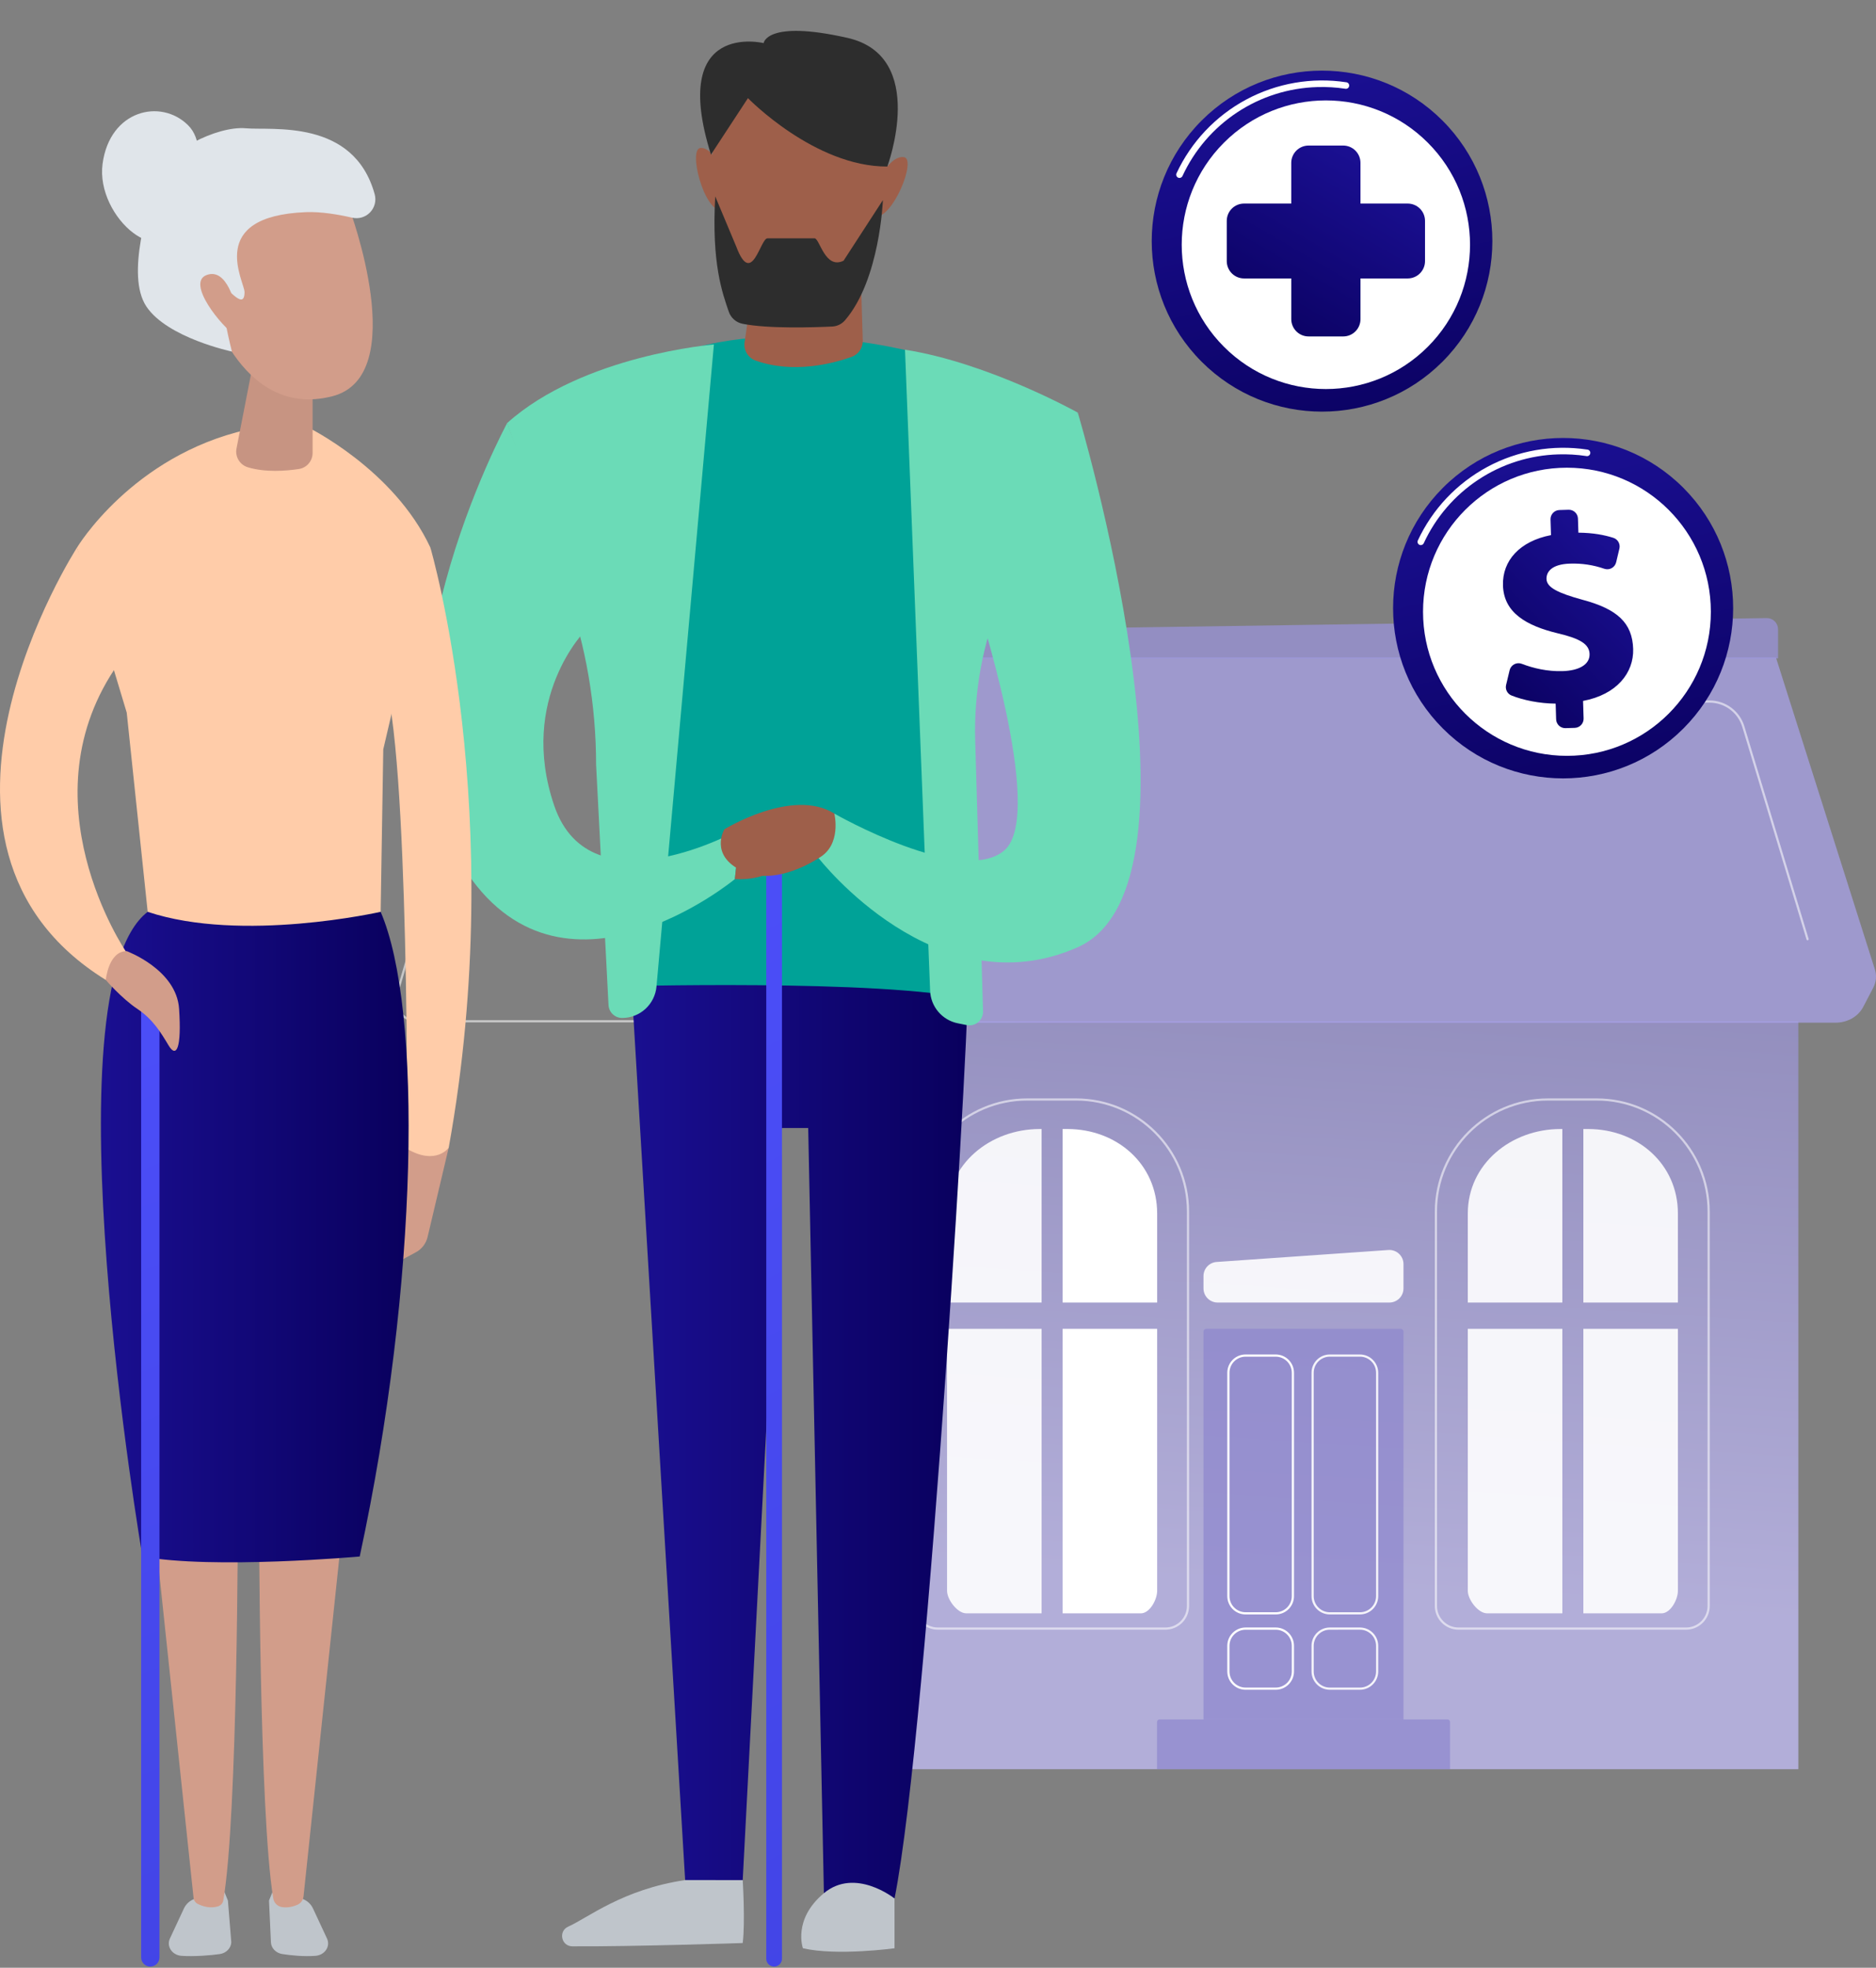
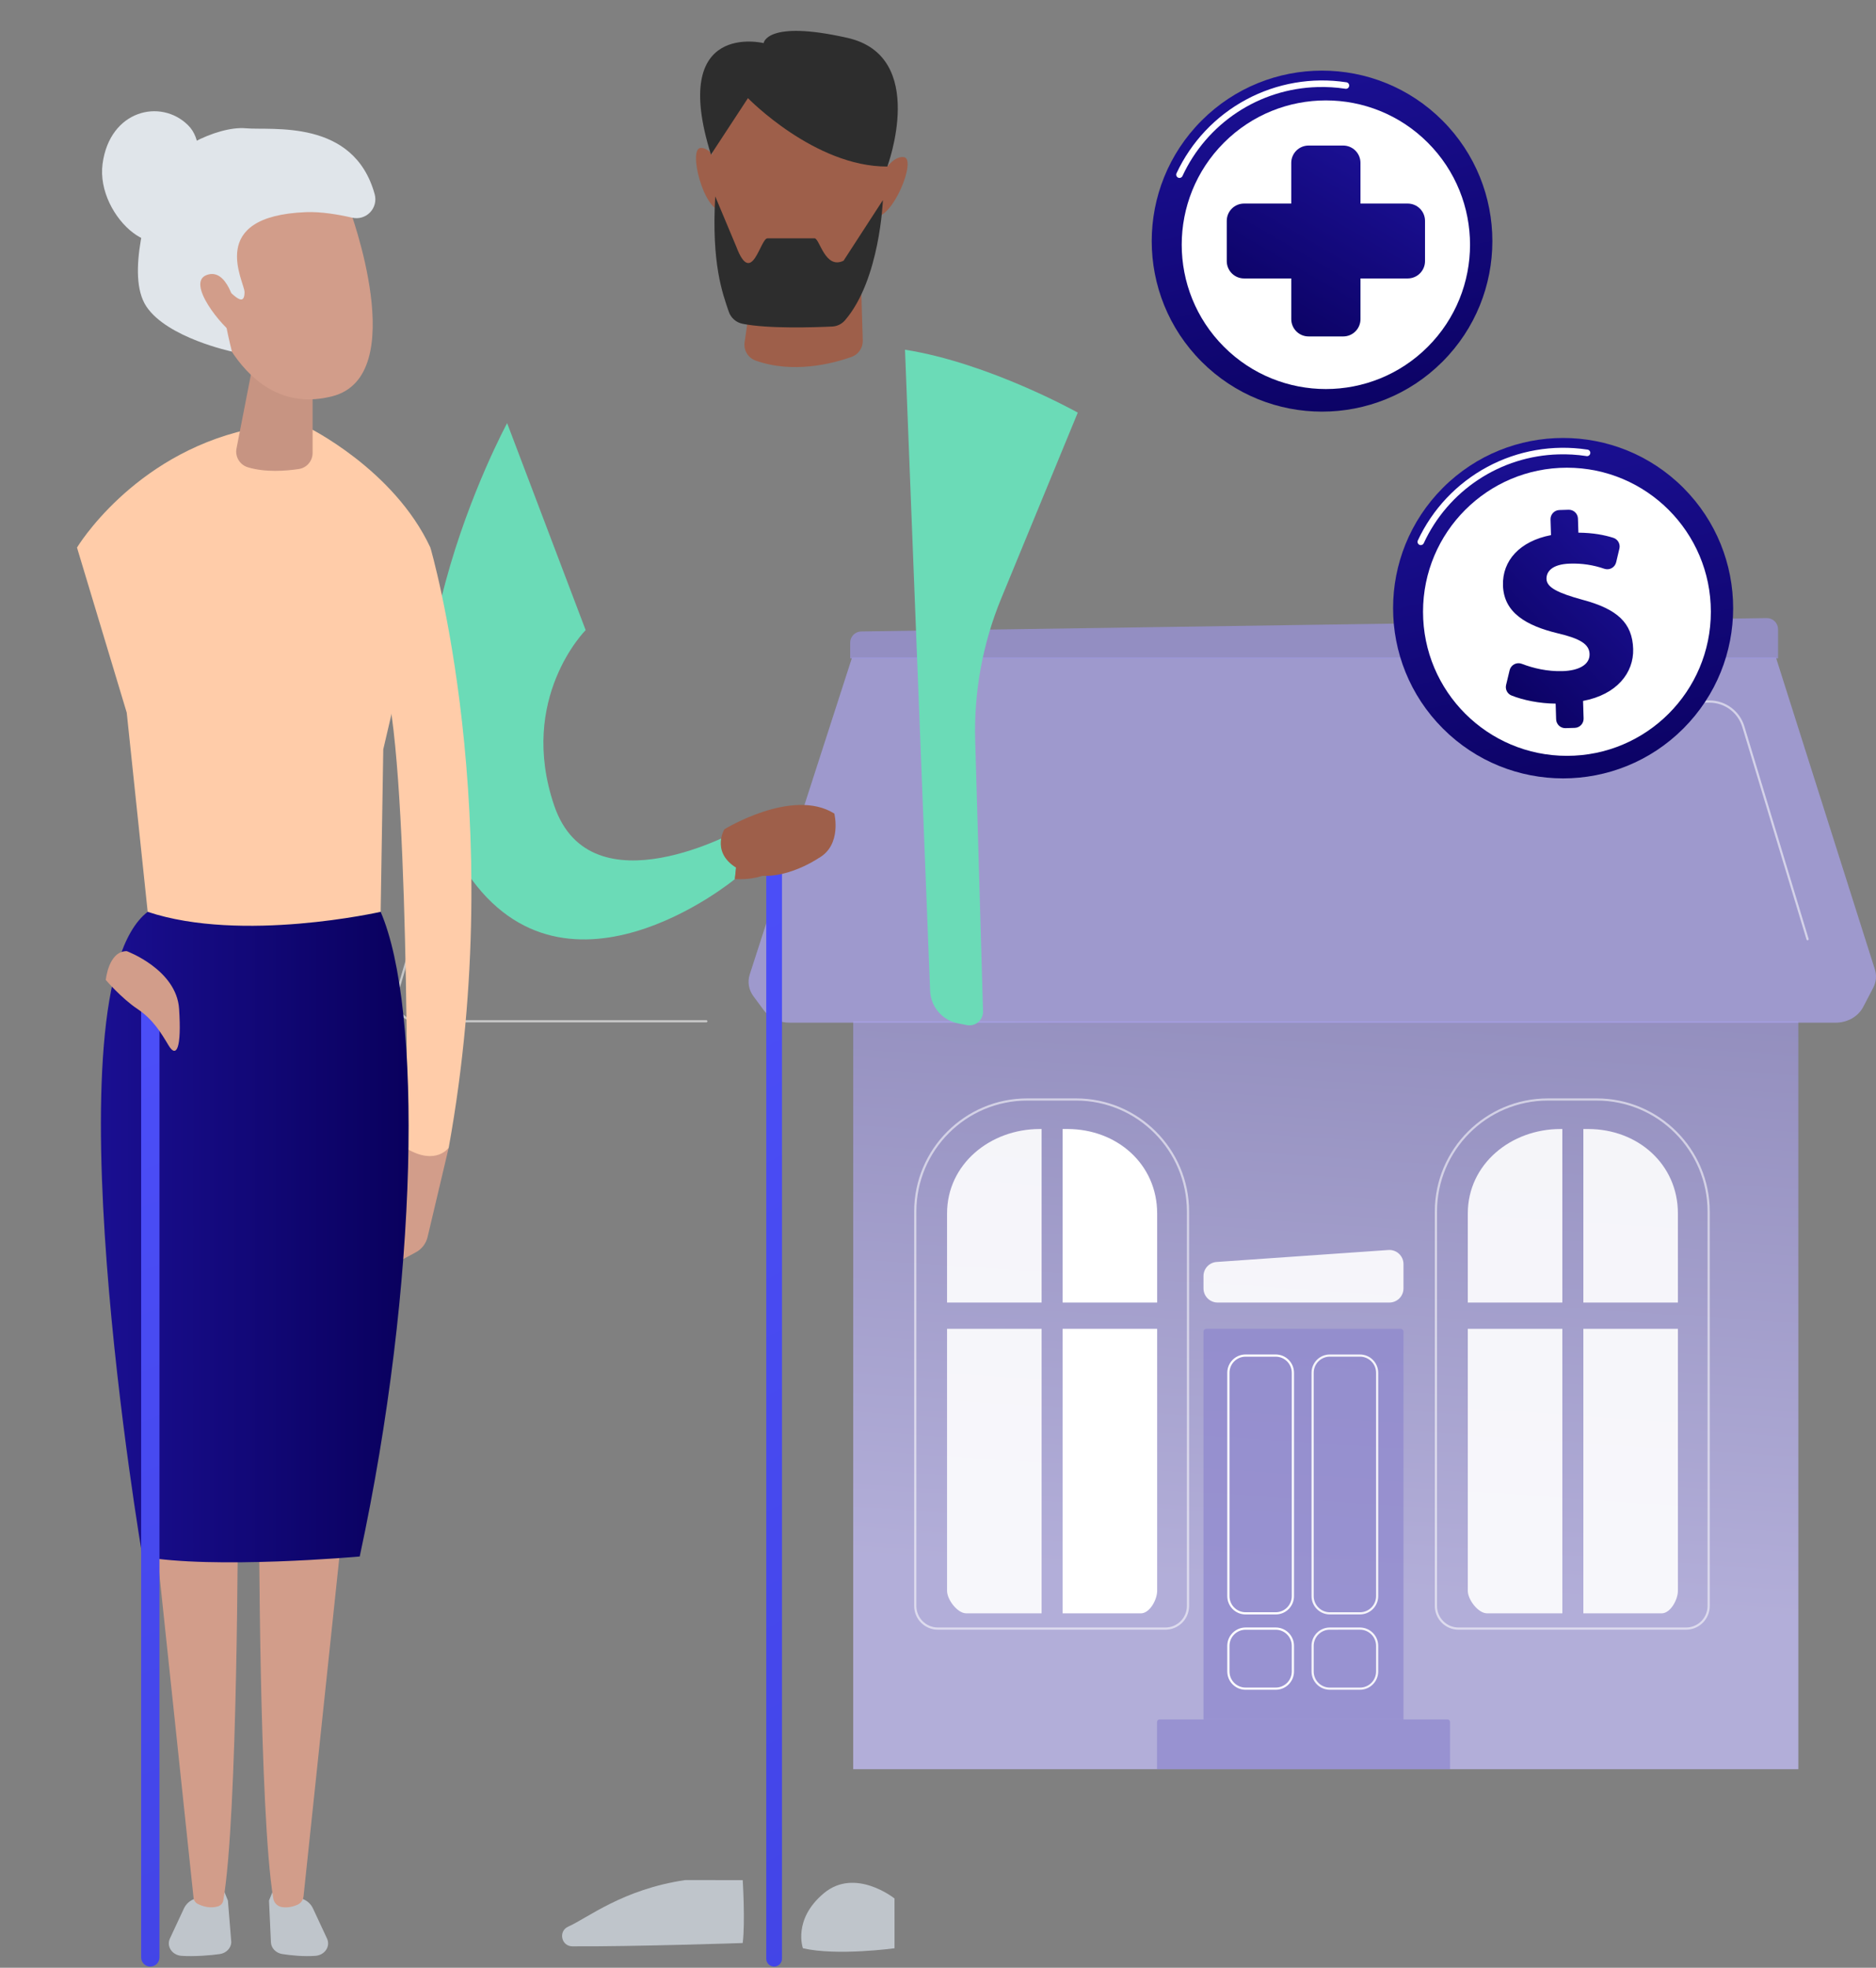
<svg xmlns="http://www.w3.org/2000/svg" width="411" height="431" viewBox="0 0 411 431" fill="none">
  <rect x="0" y="0" width="411" height="431" fill="#808080" stroke="none" />
  <path opacity="0.7" d="M393.988 223.693H186.922V387.514H393.988V223.693Z" fill="url(#paint0_linear_110_1323)" />
  <path opacity="0.7" d="M389.074 144H186.676L164.252 213.445C163.993 214.248 163.933 215.092 164.075 215.918C164.217 216.744 164.559 217.532 165.075 218.226L167.382 221.34C167.999 222.162 168.831 222.835 169.804 223.298C170.778 223.762 171.863 224.003 172.964 224H402.12C403.384 224.007 404.624 223.691 405.697 223.087C406.769 222.484 407.629 221.619 408.177 220.592L410.396 216.348C411.05 215.097 411.178 213.674 410.756 212.343L389.074 144Z" fill="#ABA4EE" />
  <path d="M389.542 144.224H186.266V140.729C186.274 140.086 186.535 139.472 186.993 139.02C187.45 138.567 188.067 138.313 188.709 138.312L387.022 135.382C387.347 135.373 387.67 135.428 387.973 135.545C388.276 135.662 388.553 135.838 388.787 136.063C389.022 136.288 389.209 136.557 389.339 136.855C389.468 137.153 389.537 137.474 389.542 137.799V144.224Z" fill="#9C95DE" fill-opacity="0.7" />
  <path opacity="0.7" d="M254.047 376.614H317.113C317.264 376.614 317.409 376.674 317.516 376.781C317.623 376.888 317.683 377.033 317.683 377.185V387.514H253.477V377.185C253.477 377.033 253.537 376.888 253.644 376.781C253.751 376.674 253.896 376.614 254.047 376.614Z" fill="#8D87CD" />
  <path opacity="0.7" d="M264.307 291.057H306.845C307.015 291.057 307.178 291.124 307.298 291.244C307.418 291.365 307.485 291.528 307.485 291.698V376.614H263.664V291.698C263.664 291.613 263.681 291.53 263.713 291.452C263.745 291.374 263.793 291.303 263.852 291.244C263.912 291.184 263.983 291.137 264.061 291.105C264.139 291.073 264.222 291.056 264.307 291.057Z" fill="#8D87CD" />
  <path opacity="0.9" d="M304.39 285.299H266.759C265.939 285.299 265.152 284.973 264.571 284.392C263.991 283.812 263.665 283.024 263.664 282.203V279.501C263.664 278.717 263.961 277.962 264.495 277.388C265.03 276.815 265.762 276.466 266.543 276.412L304.172 273.792C304.596 273.762 305.021 273.82 305.42 273.962C305.82 274.104 306.187 274.327 306.497 274.617C306.807 274.906 307.055 275.257 307.224 275.646C307.393 276.036 307.48 276.456 307.48 276.881V282.203C307.48 283.023 307.155 283.81 306.575 284.391C305.996 284.971 305.21 285.298 304.39 285.299Z" fill="white" />
  <path opacity="0.9" d="M342.283 247.291H341.866C331.045 247.291 321.57 254.96 321.57 265.79V285.298H342.283V247.291Z" fill="white" />
  <path opacity="0.9" d="M321.57 291.056V348.44C321.57 350.373 323.836 353.368 325.767 353.368H342.283V291.049L321.57 291.056Z" fill="white" />
  <path opacity="0.9" d="M347.939 247.291H346.887V285.295H367.6V265.79C367.6 254.962 358.76 247.291 347.939 247.291Z" fill="white" />
  <path opacity="0.9" d="M346.887 353.374H364.038C365.969 353.374 367.6 350.378 367.6 348.446V291.057H346.887V353.374Z" fill="white" />
  <path opacity="0.9" d="M228.197 247.291H227.782C216.959 247.291 207.484 254.96 207.484 265.79V285.298H228.197V247.291Z" fill="white" />
  <path opacity="0.9" d="M207.484 291.056V348.44C207.484 350.373 209.75 353.368 211.681 353.368H228.197V291.049L207.484 291.056Z" fill="white" />
  <path d="M233.854 247.291H232.801V285.295H253.514V265.79C253.514 254.962 244.676 247.291 233.854 247.291Z" fill="white" />
  <path d="M232.801 353.374H249.952C251.883 353.374 253.514 350.378 253.514 348.446V291.057H232.801V353.374Z" fill="white" />
  <path opacity="0.56" d="M154.746 223.933H91.437C90.674 223.933 89.921 223.754 89.238 223.412C88.556 223.07 87.962 222.573 87.505 221.961C87.048 221.349 86.74 220.639 86.605 219.887C86.47 219.135 86.512 218.362 86.727 217.629L104.811 156.211C104.818 156.178 104.832 156.147 104.851 156.12C104.87 156.092 104.895 156.069 104.924 156.052C104.952 156.035 104.984 156.024 105.017 156.02C105.05 156.016 105.084 156.019 105.116 156.028C105.148 156.038 105.178 156.054 105.203 156.075C105.229 156.097 105.249 156.123 105.264 156.153C105.279 156.183 105.287 156.216 105.288 156.25C105.29 156.283 105.284 156.316 105.272 156.347L87.188 217.766C86.993 218.427 86.955 219.124 87.077 219.803C87.199 220.481 87.477 221.122 87.889 221.674C88.302 222.226 88.837 222.674 89.453 222.983C90.069 223.291 90.748 223.452 91.437 223.452H154.746C154.809 223.452 154.87 223.477 154.915 223.522C154.96 223.567 154.985 223.628 154.985 223.691C154.985 223.755 154.96 223.816 154.915 223.861C154.87 223.906 154.809 223.931 154.746 223.931V223.933Z" fill="white" />
  <path d="M279.491 353.615H272.878C271.817 353.614 270.8 353.192 270.05 352.442C269.301 351.691 268.879 350.673 268.879 349.612V300.679C268.879 299.617 269.301 298.599 270.05 297.849C270.8 297.098 271.817 296.676 272.878 296.675H279.491C280.552 296.676 281.569 297.098 282.319 297.849C283.069 298.599 283.491 299.617 283.491 300.679V349.612C283.491 350.673 283.069 351.691 282.319 352.442C281.569 353.192 280.552 353.614 279.491 353.615ZM272.878 297.156C271.944 297.157 271.05 297.529 270.39 298.189C269.73 298.85 269.359 299.745 269.358 300.679V349.612C269.359 350.545 269.73 351.441 270.39 352.101C271.05 352.761 271.944 353.133 272.878 353.135H279.491C280.424 353.133 281.319 352.761 281.978 352.101C282.638 351.441 283.01 350.545 283.011 349.612V300.679C283.01 299.745 282.638 298.85 281.978 298.189C281.319 297.529 280.424 297.157 279.491 297.156H272.878Z" fill="white" />
  <path opacity="0.9" d="M297.944 353.615H291.331C290.27 353.614 289.254 353.192 288.504 352.441C287.755 351.69 287.333 350.673 287.332 349.612V300.679C287.333 299.617 287.755 298.6 288.504 297.849C289.254 297.099 290.27 296.676 291.331 296.675H297.944C299.005 296.676 300.022 297.098 300.772 297.849C301.522 298.599 301.944 299.617 301.945 300.679V349.612C301.944 350.673 301.522 351.691 300.772 352.442C300.022 353.192 299.005 353.614 297.944 353.615ZM291.331 297.156C290.398 297.157 289.503 297.529 288.844 298.189C288.184 298.85 287.813 299.745 287.813 300.679V349.612C287.813 350.545 288.184 351.441 288.844 352.101C289.503 352.761 290.398 353.133 291.331 353.135H297.944C298.407 353.135 298.865 353.045 299.293 352.868C299.721 352.691 300.11 352.432 300.438 352.105C300.766 351.778 301.026 351.389 301.203 350.961C301.381 350.533 301.473 350.075 301.473 349.612V300.679C301.472 299.745 301.101 298.849 300.441 298.189C299.781 297.528 298.886 297.157 297.953 297.156H291.331Z" fill="white" />
  <path d="M279.491 370.112H272.878C271.817 370.111 270.801 369.689 270.051 368.938C269.301 368.188 268.88 367.171 268.879 366.11V360.481C268.879 359.42 269.301 358.402 270.05 357.651C270.8 356.9 271.817 356.478 272.878 356.477H279.491C280.552 356.478 281.569 356.9 282.319 357.651C283.069 358.401 283.491 359.419 283.491 360.481V366.11C283.49 367.171 283.068 368.188 282.318 368.938C281.568 369.689 280.551 370.111 279.491 370.112ZM272.878 356.963C271.944 356.965 271.05 357.336 270.39 357.997C269.73 358.657 269.359 359.552 269.358 360.486V366.115C269.359 367.049 269.73 367.944 270.39 368.604C271.05 369.264 271.945 369.635 272.878 369.636H279.491C280.424 369.635 281.318 369.264 281.978 368.604C282.638 367.944 283.01 367.049 283.011 366.115V360.486C283.01 359.552 282.638 358.657 281.978 357.997C281.319 357.336 280.424 356.965 279.491 356.963H272.878Z" fill="white" />
  <path opacity="0.9" d="M297.944 370.112H291.331C290.271 370.11 289.254 369.688 288.505 368.938C287.755 368.188 287.333 367.171 287.332 366.11V360.481C287.333 359.42 287.755 358.402 288.504 357.651C289.254 356.901 290.27 356.478 291.331 356.477H297.944C299.005 356.478 300.022 356.9 300.772 357.651C301.522 358.401 301.944 359.419 301.945 360.481V366.11C301.943 367.171 301.521 368.188 300.771 368.938C300.021 369.689 299.004 370.111 297.944 370.112ZM291.331 356.963C290.398 356.965 289.503 357.336 288.844 357.997C288.184 358.657 287.813 359.553 287.813 360.486V366.115C287.813 367.048 288.184 367.944 288.844 368.604C289.504 369.264 290.398 369.635 291.331 369.636H297.944C298.407 369.637 298.866 369.547 299.294 369.37C299.723 369.193 300.112 368.933 300.44 368.606C300.767 368.278 301.027 367.889 301.205 367.461C301.382 367.032 301.473 366.573 301.473 366.11V360.481C301.472 359.547 301.101 358.651 300.441 357.991C299.781 357.33 298.886 356.959 297.953 356.958L291.331 356.963Z" fill="white" />
  <path opacity="0.56" d="M369.393 356.958H319.53C318.156 356.957 316.838 356.41 315.866 355.437C314.894 354.464 314.347 353.145 314.346 351.769V265.364C314.346 251.701 325.453 240.584 339.104 240.584H349.819C363.47 240.584 374.577 251.701 374.577 265.364V351.769C374.576 353.145 374.029 354.464 373.057 355.437C372.085 356.41 370.767 356.957 369.393 356.958ZM339.104 241.065C325.717 241.065 314.826 251.965 314.826 265.364V351.769C314.828 353.017 315.324 354.214 316.206 355.097C317.087 355.979 318.283 356.476 319.53 356.477H369.393C370.64 356.476 371.836 355.979 372.717 355.097C373.599 354.214 374.095 353.017 374.097 351.769V265.364C374.097 251.965 363.206 241.065 349.819 241.065H339.104Z" fill="white" />
  <path opacity="0.56" d="M255.326 356.958H205.466C204.091 356.957 202.773 356.41 201.801 355.437C200.828 354.464 200.281 353.145 200.279 351.769V265.364C200.279 251.701 211.386 240.584 225.038 240.584H235.752C249.404 240.584 260.511 251.701 260.511 265.364V351.769C260.509 353.145 259.963 354.464 258.991 355.437C258.019 356.41 256.701 356.957 255.326 356.958ZM225.038 241.065C211.651 241.065 200.76 251.965 200.76 265.364V351.769C200.761 353.018 201.258 354.215 202.14 355.097C203.022 355.98 204.218 356.476 205.466 356.477H255.326C256.574 356.476 257.77 355.98 258.652 355.097C259.534 354.215 260.031 353.018 260.032 351.769V265.364C260.032 251.965 249.139 241.065 235.752 241.065H225.038Z" fill="white" />
  <path opacity="0.56" d="M396.009 205.959C395.956 205.959 395.905 205.941 395.864 205.909C395.822 205.876 395.792 205.83 395.779 205.779L381.715 159.262C381.255 157.719 380.311 156.366 379.023 155.401C377.736 154.436 376.172 153.911 374.564 153.903C337.746 153.613 315.201 153.624 314.258 153.934C314.199 153.954 314.134 153.95 314.077 153.924C314.02 153.897 313.976 153.85 313.953 153.792C313.929 153.734 313.93 153.671 313.954 153.614C313.978 153.557 314.023 153.512 314.08 153.489C315.209 153.024 352.462 153.248 374.569 153.422C376.28 153.431 377.943 153.989 379.312 155.016C380.682 156.042 381.685 157.482 382.174 159.123L396.238 205.641C396.247 205.671 396.251 205.702 396.248 205.734C396.245 205.765 396.235 205.796 396.22 205.824C396.206 205.851 396.185 205.876 396.161 205.896C396.136 205.916 396.108 205.931 396.078 205.939C396.056 205.95 396.033 205.956 396.009 205.959Z" fill="white" />
-   <path d="M212.037 212.636C213.162 212.861 203.435 378.519 195.98 415.828L180.503 414.681L177.063 247.075H171.32L162.716 411.81H150.103L138.061 210.914C138.061 210.914 186.23 207.47 212.037 212.636Z" fill="url(#paint1_linear_110_1323)" />
  <path d="M195.979 426.734C195.979 426.734 183.362 428.455 175.906 426.734C175.906 426.734 173.612 420.421 180.493 414.68C187.375 408.94 195.97 415.828 195.97 415.828L195.979 426.734Z" fill="#BFC5CB" />
  <path d="M162.716 411.81C162.716 411.81 163.29 420.996 162.716 425.587C162.716 425.587 138.629 426.39 125.387 426.307C122.954 426.294 122.272 422.977 124.488 421.993C128.747 420.108 136.386 413.834 150.09 411.801L162.716 411.81Z" fill="#BFC5CB" />
-   <path d="M206.877 78.895C206.877 78.895 173.614 67.989 147.234 77.748L134.043 216.074C134.043 216.074 193.114 214.352 213.186 218.943L206.877 78.895Z" fill="#00A297" />
  <path d="M236.122 90.376C236.122 90.376 216.623 79.47 198.271 76.601L203.773 217.009C203.838 218.708 204.473 220.335 205.575 221.628C206.677 222.921 208.182 223.805 209.848 224.138L211.802 224.529C212.242 224.617 212.696 224.604 213.13 224.492C213.565 224.38 213.968 224.172 214.311 223.882C214.653 223.592 214.926 223.229 215.109 222.82C215.292 222.41 215.38 221.964 215.367 221.515L213.651 162.248C213.341 151.571 215.284 140.95 219.353 131.076L236.122 90.376Z" fill="#6BDBB7" />
-   <path d="M156.402 75.451C156.402 75.451 127.726 77.748 111.096 92.672L124.022 129.202C128.372 141.494 130.594 154.438 130.594 167.478L133.315 220.137C133.355 220.901 133.686 221.621 134.24 222.147C134.794 222.674 135.529 222.967 136.293 222.967C138.183 222.969 140.005 222.261 141.4 220.985C142.795 219.708 143.661 217.955 143.828 216.071L156.402 75.451Z" fill="#6BDBB7" />
  <path d="M188.524 58.233L189.019 74.585C189.041 75.371 188.813 76.143 188.368 76.791C187.922 77.439 187.283 77.927 186.541 78.187C182.364 79.662 173.718 81.905 165.52 78.967C164.719 78.675 164.043 78.115 163.607 77.382C163.171 76.648 163.002 75.786 163.129 74.942L165.585 58.224L188.524 58.233Z" fill="#9E5F4A" />
  <path d="M195.405 28.381C195.405 28.381 192.539 57.655 186.228 65.124C186.228 65.124 167.303 66.846 160.422 62.828C160.422 62.828 155.547 48.192 156.119 28.676C156.119 28.676 155.18 10.917 174.759 9.448C197.7 7.722 195.405 28.381 195.405 28.381Z" fill="#9E5F4A" />
  <path d="M158.128 37.566C158.128 37.566 156.408 32.401 153.539 32.401C150.67 32.401 154.113 46.176 158.128 46.176V37.566Z" fill="#9E5F4A" />
  <path d="M192.795 38.925C192.795 38.925 195.196 34.038 198.038 34.422C200.879 34.806 195.614 47.995 191.635 47.453L192.795 38.925Z" fill="#9E5F4A" />
  <path d="M193.426 43.829C193.426 43.829 192.783 61.316 185.099 70.183C184.747 70.584 184.317 70.909 183.836 71.139C183.355 71.37 182.832 71.5 182.299 71.523C178.376 71.703 168.351 72.049 162.696 70.922C162.005 70.787 161.361 70.473 160.83 70.011C160.298 69.549 159.897 68.955 159.668 68.288C158.278 64.211 155.865 57.779 156.695 43.022L161.307 54.022C164.726 63.112 166.578 52.077 168.165 52.206H178.488C179.576 52.293 180.782 59.094 184.813 57.102L193.426 43.829Z" fill="#2D2D2D" />
  <path d="M163.863 21.497C163.863 21.497 178.474 36.538 194.394 36.479C194.394 36.479 203.434 12.313 185.656 8.295C167.878 4.276 167.3 9.444 167.3 9.444C167.3 9.444 146.51 4.332 155.758 33.865L163.863 21.497Z" fill="#2D2D2D" />
  <path d="M169.595 430.752C170.052 430.752 170.49 430.571 170.813 430.248C171.135 429.925 171.317 429.487 171.318 429.03V185.079C171.303 184.631 171.115 184.207 170.794 183.896C170.473 183.585 170.043 183.411 169.596 183.411C169.149 183.411 168.72 183.585 168.398 183.896C168.077 184.207 167.889 184.631 167.875 185.079V429.03C167.875 429.487 168.056 429.925 168.379 430.248C168.702 430.57 169.139 430.752 169.595 430.752Z" fill="url(#paint2_linear_110_1323)" />
  <path d="M162.144 181.64C162.144 181.64 129.455 200.012 121.425 176.475C113.396 152.938 128.307 138.017 128.307 138.017L111.103 92.681C111.103 92.681 78.414 152.95 101.353 189.686C122.845 224.104 160.996 192.555 160.996 192.555L162.144 181.64Z" fill="#6BDBB7" />
-   <path d="M236.122 90.376C236.122 90.376 267.091 193.693 236.122 207.47C205.153 221.247 179.348 187.96 179.348 187.96L182.788 178.204C182.788 178.204 210.891 194.275 220.067 186.238C229.243 178.202 213.757 131.137 213.757 131.137L236.122 90.376Z" fill="#6BDBB7" />
  <path d="M160.994 192.546C160.994 192.546 167.303 193.121 170.744 189.677C174.185 186.233 177.626 179.919 172.465 179.344C167.303 178.77 162.142 181.641 162.142 181.641L160.994 192.546Z" fill="#9E5F4A" />
  <path d="M158.7 181.641C158.7 181.641 173.611 172.455 182.787 178.197C182.787 178.197 184.508 185.084 179.347 187.953C179.347 187.953 170.169 194.268 162.715 190.824C155.261 187.381 158.7 181.641 158.7 181.641Z" fill="#9E5F4A" />
  <path d="M85.688 277.21L91.111 274.287C91.75 273.942 92.309 273.466 92.751 272.89C93.193 272.314 93.508 271.65 93.676 270.944L98.304 251.38L89.184 251.643L85.688 277.21Z" fill="#D29D8A" />
  <path d="M94.291 119.936C94.291 119.936 111.497 178.483 98.306 251.38C98.306 251.38 95.551 255.342 89.186 251.643C89.186 251.643 89.704 163.559 83.967 148.062L94.291 119.936Z" fill="#FFCCA9" />
  <path fill-rule="evenodd" clip-rule="evenodd" d="M59.968 413.746L58.935 416.283L59.355 425.422C59.412 426.707 60.449 427.784 61.844 428C63.749 428.293 66.522 428.592 69.125 428.391C71.165 428.232 72.445 426.314 71.644 424.608L68.57 418.016C68.343 417.527 68.02 417.088 67.62 416.726C67.22 416.364 66.751 416.087 66.242 415.911L59.968 413.746Z" fill="#BFC5CB" />
  <path fill-rule="evenodd" clip-rule="evenodd" d="M56.752 330.878C56.752 330.878 56.752 397.147 59.867 415.814C59.941 416.282 60.158 416.715 60.489 417.054C60.819 417.393 61.248 417.62 61.713 417.705C62.588 417.852 63.781 417.82 65.208 417.186C65.56 417.022 65.863 416.77 66.089 416.455C66.315 416.139 66.455 415.771 66.497 415.385L75.304 332.036L56.752 330.878Z" fill="#D29D8A" />
  <path fill-rule="evenodd" clip-rule="evenodd" d="M48.899 413.746L49.932 416.283L50.673 425.422C50.614 426.707 49.579 427.784 48.183 428C46.279 428.293 42.348 428.592 39.741 428.391C37.7 428.232 36.422 426.314 37.221 424.608L40.295 418.016C40.523 417.528 40.846 417.091 41.245 416.73C41.645 416.37 42.113 416.094 42.622 415.918L48.899 413.746Z" fill="#BFC5CB" />
  <path fill-rule="evenodd" clip-rule="evenodd" d="M52.114 330.878C52.114 330.878 52.114 398.022 48.922 416.251C48.873 416.546 48.744 416.822 48.55 417.049C48.355 417.275 48.102 417.444 47.819 417.537C46.89 417.834 45.33 418.013 43.354 417.038C43.1 416.914 42.881 416.728 42.716 416.498C42.551 416.268 42.446 416.001 42.409 415.72L33.562 332.032L52.114 330.878Z" fill="#D29D8A" />
  <path d="M83.394 199.72C92.572 220.959 91.762 280.848 78.807 340.928C78.807 340.928 46.692 343.798 31.207 340.928C31.207 340.928 9.988 216.946 32.355 199.72H83.394Z" fill="url(#paint3_linear_110_1323)" />
  <path d="M16.869 119.936C16.869 119.936 28.912 99.846 54.145 94.108L67.336 93.533C67.336 93.533 86.262 102.719 94.29 119.936L83.968 164.133L83.394 199.72C83.394 199.72 52.999 206.609 32.354 199.72L27.765 156.097L16.869 119.936Z" fill="#FFCCA9" />
  <path d="M68.485 77.461V99.214C68.486 100.065 68.181 100.888 67.627 101.533C67.073 102.179 66.306 102.604 65.465 102.731C62.586 103.165 58.132 103.502 54.308 102.351C53.457 102.1 52.731 101.54 52.27 100.782C51.808 100.024 51.645 99.122 51.812 98.25L55.866 77.461H68.485Z" fill="#C79482" />
  <path d="M76.512 45.605C76.512 45.605 90.277 82.348 72.785 86.8C52.198 92.051 45.252 64.827 45.252 64.827C45.252 64.827 63.323 12.891 76.512 45.605Z" fill="#D29D8A" />
  <path d="M39.737 47.653C39.737 47.653 47.171 33.32 41.188 27.412C35.204 21.504 24.052 24.109 22.472 35.877C20.892 47.646 36.109 60.471 39.737 47.653Z" fill="#E0E5EA" />
  <path d="M82.091 42.561C82.279 43.252 82.284 43.98 82.106 44.674C81.928 45.368 81.574 46.004 81.078 46.519C80.582 47.035 79.96 47.413 79.274 47.617C78.588 47.821 77.861 47.843 77.164 47.682C74.105 46.976 70.326 46.338 67.05 46.466C44.972 47.327 53.574 61.676 53.574 63.973C53.574 68.668 48.963 61.529 48.699 63.112C48.124 66.556 50.809 77.004 50.809 77.004C50.809 77.004 36.656 74.018 32.067 67.129C27.478 60.239 32.641 44.744 34.361 39.004C36.082 33.264 47.552 27.524 53.86 28.098C59.499 28.611 77.517 25.913 82.091 42.561Z" fill="#E0E5EA" />
  <path d="M51.564 67.128C51.564 67.128 49.843 58.519 45.265 60.241C40.687 61.963 48.706 71.721 51.564 73.443V67.128Z" fill="#D29D8A" />
-   <path d="M16.869 119.936C16.869 119.936 -24.996 184.798 23.179 214.644L27.573 208.391C27.573 208.391 4.827 175.039 26.045 145.191L16.869 119.936Z" fill="#FFCCA9" />
  <path d="M32.926 430.752C33.459 430.752 33.969 430.54 34.346 430.164C34.722 429.787 34.934 429.276 34.935 428.744V218.662C34.919 218.14 34.701 217.644 34.326 217.28C33.951 216.916 33.45 216.712 32.927 216.712C32.405 216.712 31.903 216.916 31.529 217.28C31.154 217.644 30.936 218.14 30.92 218.662V428.744C30.92 429.276 31.131 429.787 31.508 430.164C31.884 430.54 32.394 430.752 32.926 430.752Z" fill="url(#paint4_linear_110_1323)" />
  <path d="M27.765 208.331C27.765 208.331 38.661 212.349 39.235 220.959C39.809 229.568 38.661 231.864 36.941 228.993C35.221 226.123 33.5 223.255 30.059 220.959C26.619 218.662 23.178 214.644 23.178 214.644C23.178 214.644 23.75 208.331 27.765 208.331Z" fill="#D29D8A" />
  <path d="M368.793 159.574C383.341 145.014 383.341 121.408 368.793 106.848C354.246 92.288 330.659 92.288 316.112 106.848C301.565 121.408 301.565 145.014 316.112 159.574C330.659 174.134 354.246 174.134 368.793 159.574Z" fill="url(#paint5_linear_110_1323)" />
  <path d="M311.294 119.397C311.182 119.401 311.071 119.378 310.97 119.33C310.799 119.249 310.667 119.104 310.602 118.926C310.537 118.748 310.545 118.551 310.624 118.379C313.833 111.5 319.179 105.844 325.864 102.256C332.549 98.667 340.214 97.339 347.715 98.47C347.816 98.473 347.916 98.498 348.007 98.543C348.098 98.588 348.179 98.651 348.243 98.729C348.308 98.807 348.356 98.898 348.383 98.996C348.41 99.094 348.417 99.196 348.402 99.297C348.387 99.397 348.351 99.493 348.296 99.579C348.241 99.664 348.169 99.737 348.084 99.793C347.999 99.848 347.903 99.885 347.803 99.901C347.703 99.917 347.601 99.912 347.503 99.885C345.488 99.583 343.45 99.463 341.413 99.525C335.176 99.7 329.111 101.613 323.901 105.05C318.691 108.486 314.542 113.31 311.922 118.977C311.866 119.099 311.778 119.202 311.667 119.276C311.556 119.35 311.427 119.392 311.294 119.397Z" fill="white" />
  <path d="M343.29 165.554C360.703 165.554 374.819 151.427 374.819 133.999C374.819 116.571 360.703 102.443 343.29 102.443C325.878 102.443 311.762 116.571 311.762 133.999C311.762 151.427 325.878 165.554 343.29 165.554Z" fill="white" />
  <path d="M340.922 157.541L340.816 154.119C337.236 154.087 333.677 153.352 331.13 152.331C330.691 152.15 330.331 151.817 330.116 151.392C329.902 150.967 329.847 150.48 329.962 150.018L330.734 146.796C330.802 146.518 330.927 146.258 331.103 146.033C331.279 145.807 331.502 145.623 331.755 145.491C332.008 145.358 332.287 145.282 332.572 145.267C332.857 145.252 333.143 145.298 333.409 145.402C335.928 146.371 339.032 147.102 342.347 146.999C345.79 146.893 348.322 145.645 348.248 143.251C348.181 141.09 346.157 139.867 341.334 138.73C334.449 137.073 329.457 134.246 329.277 128.232C329.109 122.799 332.948 118.531 339.799 117.209L339.693 113.776C339.677 113.246 339.872 112.731 340.235 112.344C340.598 111.958 341.099 111.732 341.629 111.715L343.645 111.652C344.174 111.636 344.689 111.831 345.075 112.195C345.461 112.558 345.687 113.06 345.703 113.59L345.799 116.672C349.11 116.703 351.534 117.193 353.467 117.807C353.943 117.962 354.343 118.292 354.587 118.73C354.831 119.168 354.901 119.682 354.782 120.17L354.073 123.151C354.009 123.422 353.889 123.677 353.72 123.899C353.552 124.121 353.339 124.305 353.095 124.44C352.851 124.574 352.581 124.656 352.304 124.68C352.026 124.704 351.747 124.67 351.483 124.579C349.067 123.743 346.518 123.361 343.963 123.451C339.88 123.578 338.764 125.307 338.813 126.825C338.87 128.695 341.359 129.903 346.72 131.375C354.375 133.417 357.624 136.472 357.798 142.136C357.958 147.334 354.253 152.125 346.821 153.525L346.94 157.365C346.948 157.627 346.904 157.889 346.811 158.135C346.718 158.381 346.578 158.606 346.398 158.797C346.218 158.989 346.003 159.143 345.763 159.251C345.524 159.359 345.266 159.419 345.003 159.427L342.988 159.488C342.724 159.497 342.461 159.454 342.214 159.361C341.967 159.268 341.741 159.127 341.549 158.946C341.357 158.765 341.203 158.547 341.095 158.306C340.987 158.065 340.929 157.805 340.922 157.541Z" fill="url(#paint6_linear_110_1323)" />
  <path d="M316.022 79.224C330.594 64.639 330.594 40.992 316.022 26.408C301.45 11.823 277.824 11.823 263.252 26.408C248.68 40.992 248.68 64.639 263.252 79.224C277.824 93.808 301.45 93.808 316.022 79.224Z" fill="url(#paint7_linear_110_1323)" />
  <path d="M258.427 38.977C258.315 38.981 258.204 38.959 258.103 38.91C257.931 38.83 257.798 38.684 257.733 38.506C257.668 38.327 257.676 38.13 257.755 37.958C260.97 31.067 266.325 25.402 273.021 21.807C279.718 18.213 287.395 16.882 294.909 18.014C295.009 18.02 295.106 18.047 295.195 18.093C295.284 18.139 295.362 18.203 295.424 18.28C295.487 18.358 295.533 18.448 295.559 18.544C295.585 18.641 295.591 18.742 295.576 18.84C295.561 18.939 295.526 19.034 295.473 19.118C295.419 19.203 295.349 19.275 295.266 19.331C295.183 19.387 295.09 19.424 294.991 19.442C294.893 19.46 294.792 19.457 294.695 19.433C292.677 19.13 290.636 19.009 288.596 19.073C282.348 19.249 276.272 21.167 271.053 24.61C265.834 28.054 261.679 32.886 259.055 38.565C258.998 38.685 258.909 38.787 258.799 38.859C258.688 38.932 258.559 38.973 258.427 38.977Z" fill="white" />
  <path d="M312.809 75.955C325.143 63.61 325.143 43.596 312.809 31.252C300.475 18.907 280.478 18.907 268.145 31.252C255.811 43.596 255.811 63.61 268.145 75.955C280.478 88.299 300.475 88.299 312.809 75.955Z" fill="white" />
  <path d="M308.403 44.588H298.055V35.665C298.055 35.167 297.957 34.675 297.767 34.215C297.576 33.756 297.297 33.339 296.945 32.987C296.593 32.636 296.176 32.357 295.716 32.168C295.257 31.978 294.764 31.881 294.267 31.883H286.684C285.68 31.882 284.718 32.28 284.007 32.989C283.297 33.698 282.896 34.661 282.894 35.665V44.588H272.55C272.053 44.587 271.56 44.684 271.101 44.873C270.641 45.063 270.224 45.341 269.872 45.692C269.52 46.044 269.241 46.461 269.05 46.92C268.86 47.38 268.762 47.873 268.762 48.37V57.196C268.761 57.694 268.859 58.187 269.05 58.647C269.24 59.107 269.519 59.525 269.871 59.878C270.222 60.23 270.64 60.509 271.1 60.7C271.559 60.891 272.052 60.989 272.55 60.989H282.897V69.91C282.9 70.914 283.3 71.876 284.011 72.585C284.721 73.294 285.684 73.692 286.687 73.692H294.271C294.768 73.693 295.26 73.596 295.72 73.407C296.179 73.217 296.597 72.939 296.949 72.587C297.301 72.236 297.58 71.819 297.77 71.359C297.961 70.9 298.059 70.407 298.059 69.91V60.989H308.406C309.411 60.989 310.375 60.589 311.086 59.878C311.797 59.166 312.196 58.202 312.196 57.196V48.37C312.194 47.365 311.793 46.402 311.082 45.693C310.37 44.984 309.407 44.586 308.403 44.588Z" fill="url(#paint8_linear_110_1323)" />
  <defs>
    <linearGradient id="paint0_linear_110_1323" x1="287.683" y1="346.557" x2="299.525" y2="171.807" gradientUnits="userSpaceOnUse">
      <stop stop-color="#C8C2FF" />
      <stop offset="1" stop-color="#8D86CC" />
    </linearGradient>
    <linearGradient id="paint1_linear_110_1323" x1="212.127" y1="312.809" x2="138.057" y2="312.809" gradientUnits="userSpaceOnUse">
      <stop stop-color="#09005D" />
      <stop offset="1" stop-color="#1A0F91" />
    </linearGradient>
    <linearGradient id="paint2_linear_110_1323" x1="114.475" y1="117.156" x2="282.989" y2="436.226" gradientUnits="userSpaceOnUse">
      <stop stop-color="#4F52FF" />
      <stop offset="1" stop-color="#4042E2" />
    </linearGradient>
    <linearGradient id="paint3_linear_110_1323" x1="89.525" y1="270.96" x2="22.108" y2="270.96" gradientUnits="userSpaceOnUse">
      <stop stop-color="#09005D" />
      <stop offset="1" stop-color="#1A0F91" />
    </linearGradient>
    <linearGradient id="paint4_linear_110_1323" x1="-31.358" y1="159.378" x2="88.604" y2="465.494" gradientUnits="userSpaceOnUse">
      <stop stop-color="#4F52FF" />
      <stop offset="1" stop-color="#4042E2" />
    </linearGradient>
    <linearGradient id="paint5_linear_110_1323" x1="328.731" y1="189.673" x2="308.356" y2="106.359" gradientUnits="userSpaceOnUse">
      <stop stop-color="#09005D" />
      <stop offset="1" stop-color="#1A0F91" />
    </linearGradient>
    <linearGradient id="paint6_linear_110_1323" x1="324.545" y1="154.954" x2="356.73" y2="123.344" gradientUnits="userSpaceOnUse">
      <stop stop-color="#09005D" />
      <stop offset="1" stop-color="#1A0F91" />
    </linearGradient>
    <linearGradient id="paint7_linear_110_1323" x1="275.893" y1="109.373" x2="255.483" y2="25.918" gradientUnits="userSpaceOnUse">
      <stop stop-color="#09005D" />
      <stop offset="1" stop-color="#1A0F91" />
    </linearGradient>
    <linearGradient id="paint8_linear_110_1323" x1="261.567" y1="69.728" x2="286.081" y2="27.791" gradientUnits="userSpaceOnUse">
      <stop stop-color="#09005D" />
      <stop offset="1" stop-color="#1A0F91" />
    </linearGradient>
  </defs>
</svg>